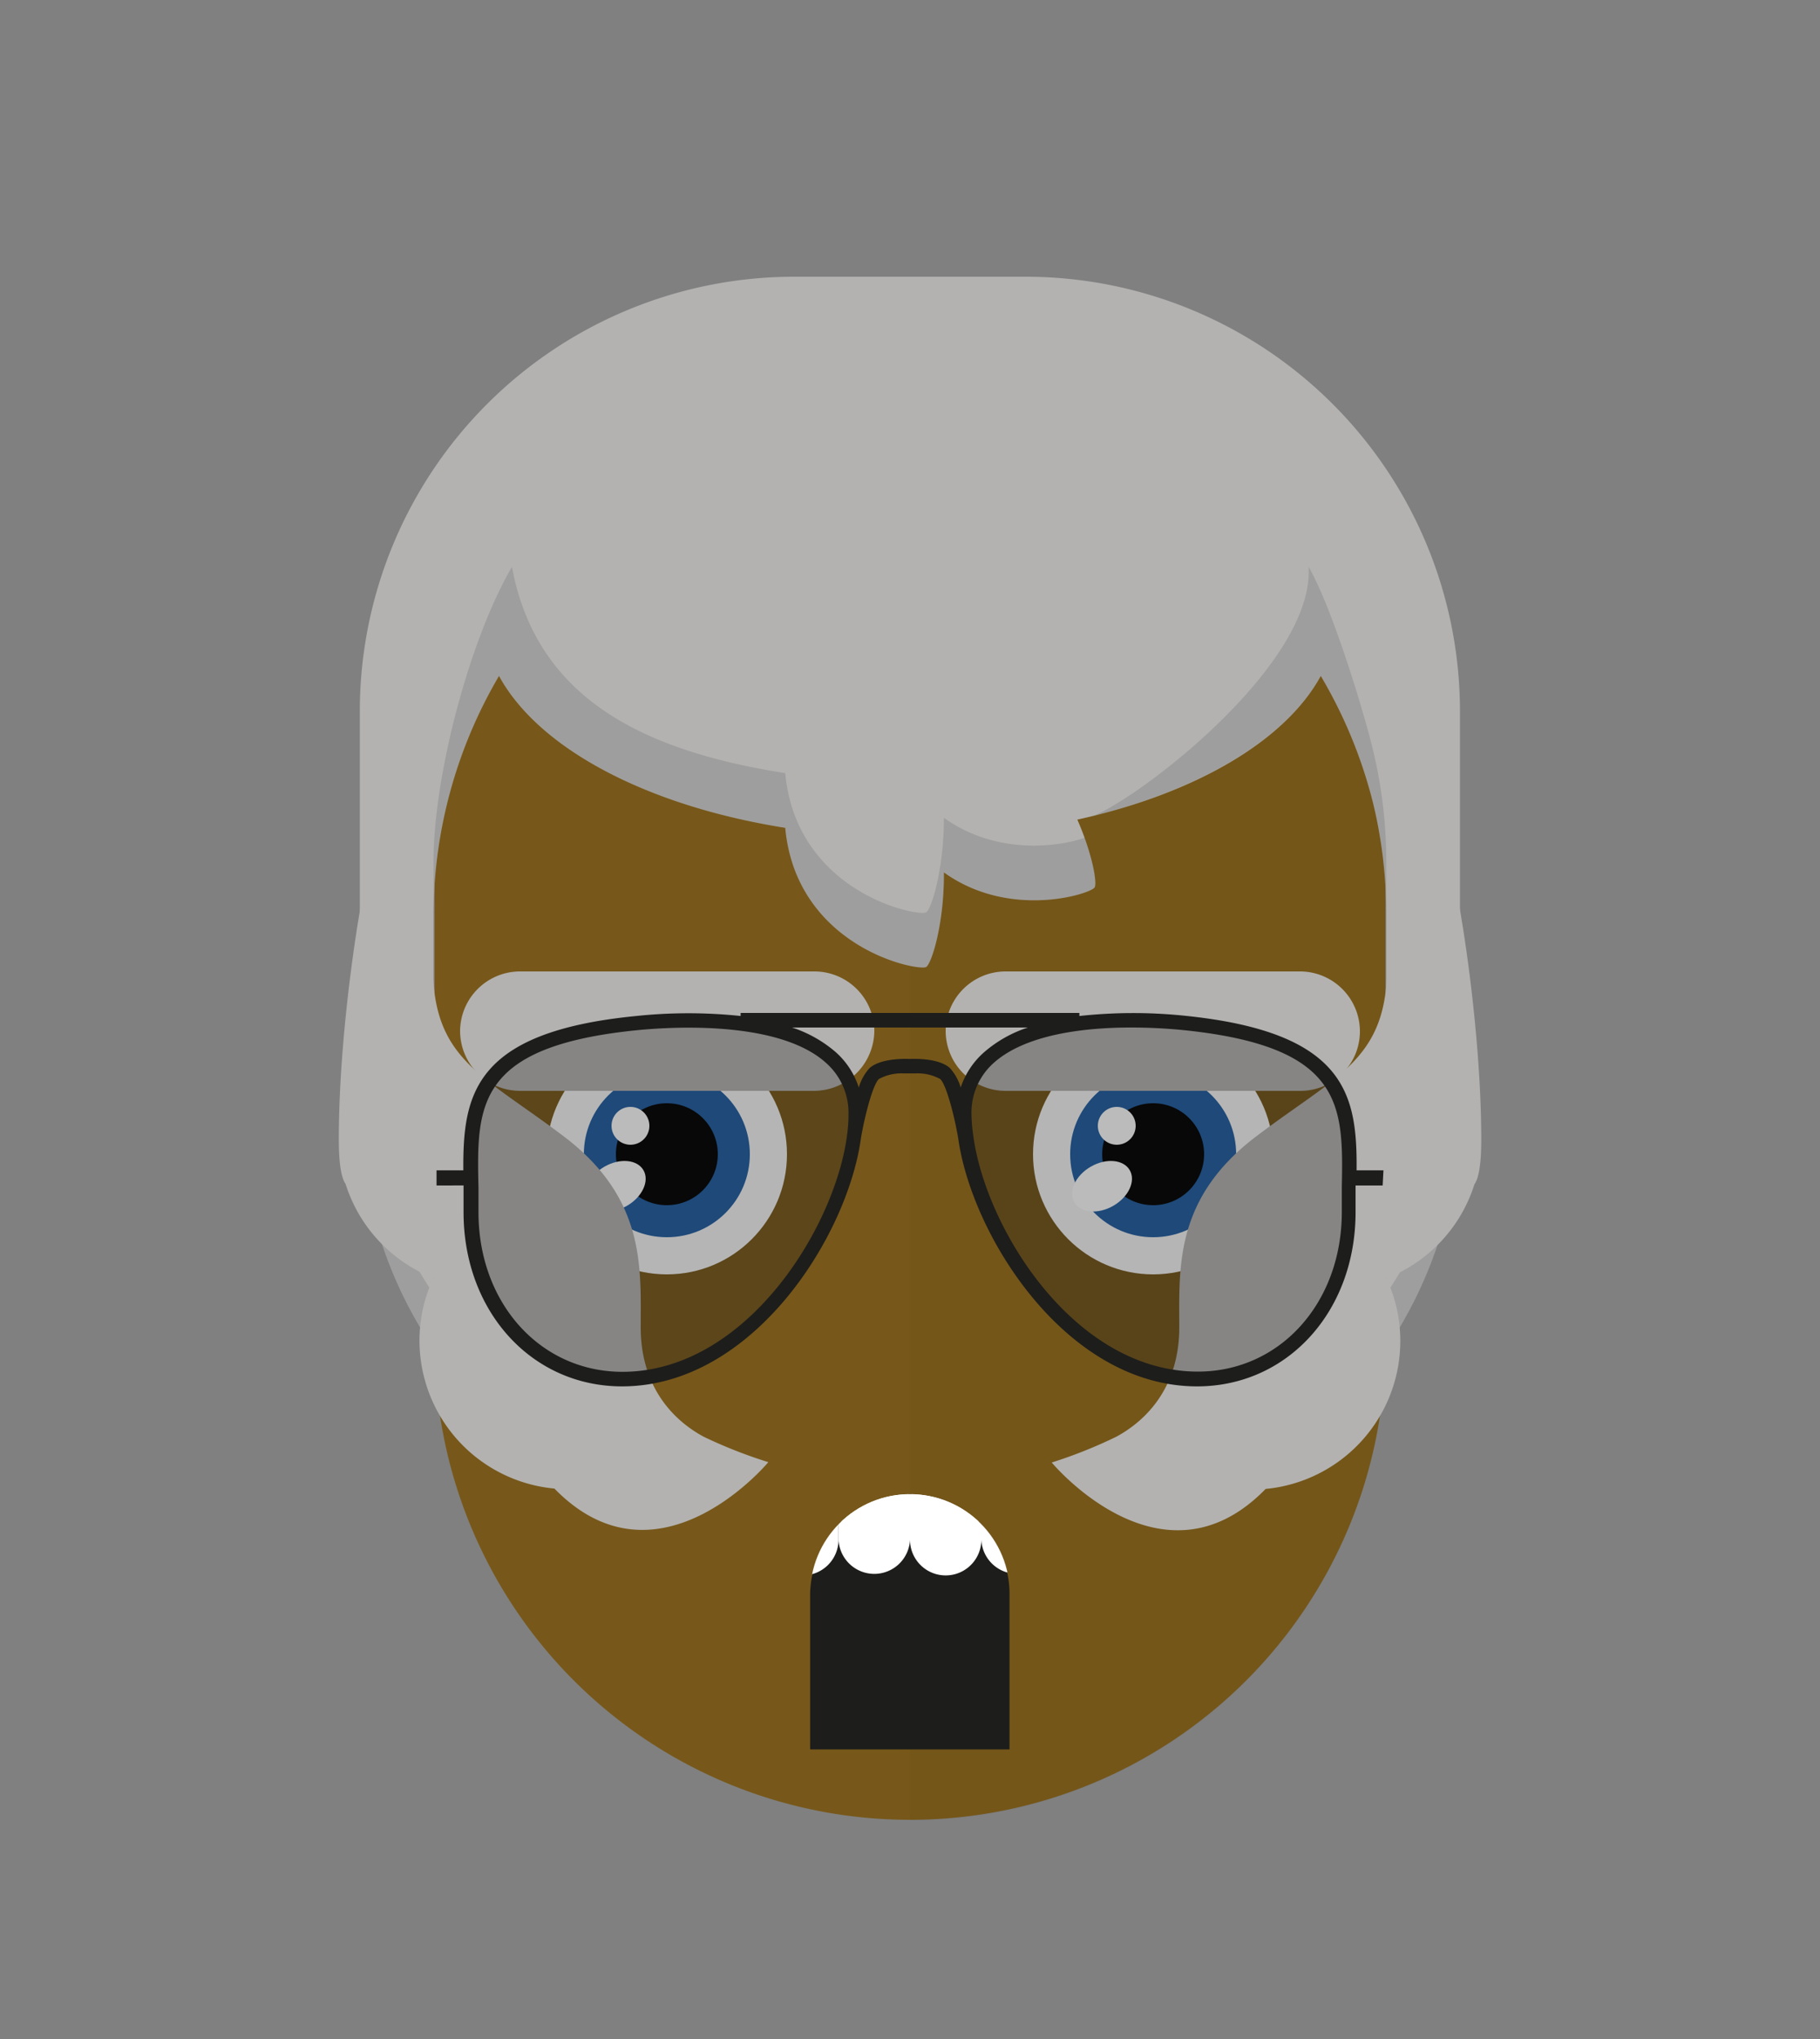
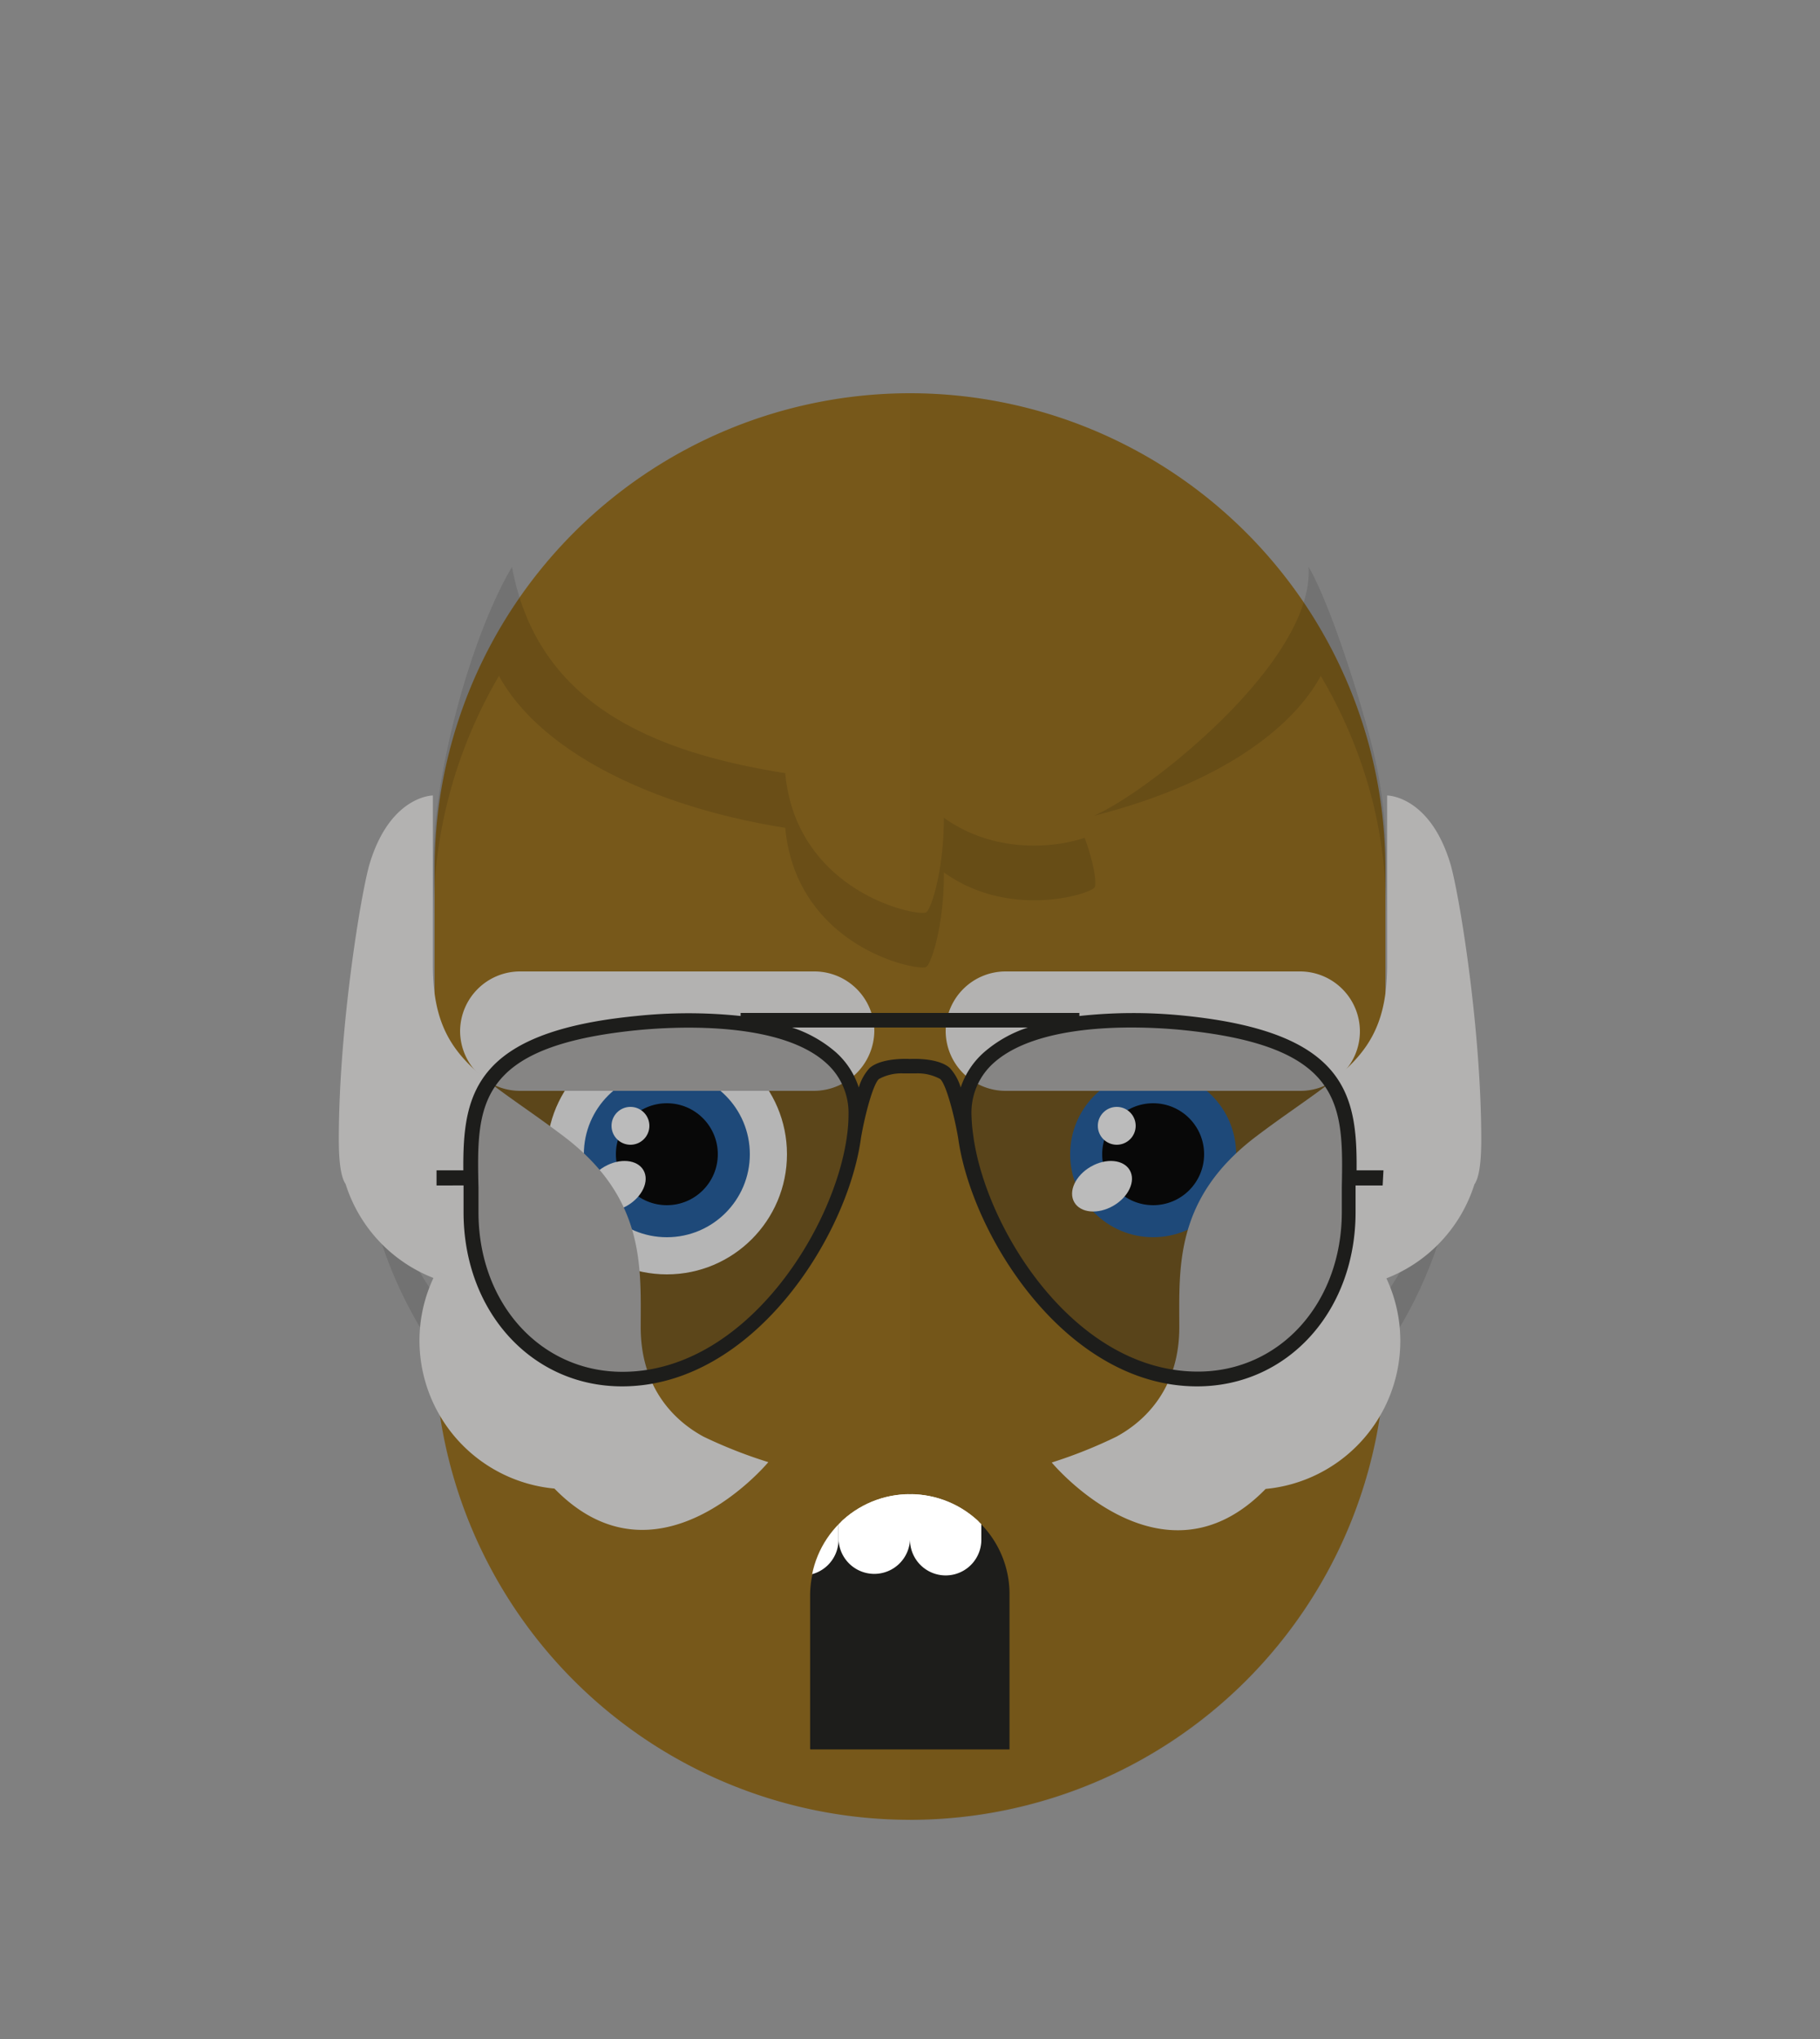
<svg xmlns="http://www.w3.org/2000/svg" id="svgBuilder" class="avatar-frame p-2 p-md-5 bg-white " viewBox="0 0 250 280" style="opacity: 1;">
  <rect x="0" y="0" width="250" height="280" fill="#808080" stroke="none" />
  <defs>
    <clipPath id="b9b980b5-38c2-4c2c-b5a3-0250ab56908c" transform="translate(-59.5 -53.5)">
      <rect width="250" height="250" style="fill: none" />
    </clipPath>
  </defs>
  <g id="ae1cd98a-2feb-47b9-a86d-6e1f11f5716f" data-name="SKIN" style="transform: translate(59.7px, 54px);">
    <g style="clip-path: url(#b9b980b5-38c2-4c2c-b5a3-0250ab56908c)">
      <g>
        <path class="first-color" d="M124.8,53.5a65.32,65.32,0,0,0-65.3,65.3v65.3a65.3,65.3,0,1,0,130.6,0V118.8A65.32,65.32,0,0,0,124.8,53.5Z" transform="translate(-59.5 -53.5)" style="fill: rgb(119, 88, 26);" />
        <path d="M124.8,53.5v196a65.32,65.32,0,0,0,65.3-65.3V118.9A65.34,65.34,0,0,0,124.8,53.5Z" transform="translate(-59.5 -53.5)" style="fill: #010202;opacity: 0.03;isolation: isolate" />
      </g>
    </g>
  </g>
  <defs>
    <clipPath id="fcfe7f27-8f79-431f-ae24-90ea596e2205" transform="translate(-61.9 -134.3)">
      <rect width="250" height="250" style="fill: none" />
    </clipPath>
  </defs>
  <g id="b11a643e-3d3f-4f88-a37b-29cac8377f5f" data-name="EYES" style="transform: translate(63.2px, 133.4px);">
    <g style="clip-path: url(#fcfe7f27-8f79-431f-ae24-90ea596e2205)">
      <g>
        <circle cx="28.4" cy="25.1" r="16.5" style="fill: #f6f6f6" />
        <circle class="first-color" cx="28.4" cy="25.1" r="11.4" style="fill: #1f5da1" />
        <circle cx="28.4" cy="25.1" r="7" />
        <ellipse cx="83.28" cy="163.79" rx="4.4" ry="3.1" transform="translate(-132.64 -70.71) rotate(-30)" style="fill: #fff" />
        <circle cx="23.4" cy="21.2" r="2.6" style="fill: #fff" />
        <path class="color-eyebrows" d="M110.5,150.7H70.1a8.24,8.24,0,0,1-8.2-8.2h0a8.24,8.24,0,0,1,8.2-8.2h40.5a8.24,8.24,0,0,1,8.2,8.2h0A8.32,8.32,0,0,1,110.5,150.7Z" transform="translate(-61.9 -134.3)" style="fill: rgb(179, 178, 177);" />
-         <circle cx="95.2" cy="25.1" r="16.5" style="fill: #f6f6f6" />
        <circle class="first-color" cx="95.2" cy="25.1" r="11.4" style="fill: #1f5da1" />
        <circle cx="95.2" cy="25.1" r="7" />
        <ellipse cx="150.08" cy="163.79" rx="4.4" ry="3.1" transform="translate(-123.69 -37.31) rotate(-30)" style="fill: #fff" />
        <circle cx="90.2" cy="21.2" r="2.6" style="fill: #fff" />
        <path class="color-eyebrows" d="M177.3,150.7H136.8a8.24,8.24,0,0,1-8.2-8.2h0a8.24,8.24,0,0,1,8.2-8.2h40.5a8.24,8.24,0,0,1,8.2,8.2h0A8.17,8.17,0,0,1,177.3,150.7Z" transform="translate(-61.9 -134.3)" style="fill: rgb(179, 178, 177);" />
      </g>
    </g>
  </g>
  <defs>
    <clipPath id="a3697641-1c7e-49e8-b700-7aaff493b471" transform="translate(25.51 5.18)">
      <path id="b04fbd9a-05cd-44cf-80ab-5b8cd106502b" data-name="SVGID" d="M13.72,0A13.72,13.72,0,0,0,0,13.72V35.06H27.43V13.72A13.71,13.71,0,0,0,13.72,0Z" style="fill:none" />
    </clipPath>
  </defs>
  <g id="f218f4e9-c6dc-438f-9e43-1b4c204c3a54" data-name="MOUTH" style="transform: translate(85.77px, 200px);">
    <g id="bcec9021-7d45-4def-a14a-0ac1d6fb2838" data-name="Calque 1" style="transform: translateY(-4px);">
      <g style="clip-path:url(#a3697641-1c7e-49e8-b700-7aaff493b471)">
        <path d="M13.1,0A14,14,0,0,0,0,14.15V35a0,0,0,0,0,.05.05H27.39a0,0,0,0,0,0-.05V13.72A13.72,13.72,0,0,0,13.1,0Z" transform="translate(25.51 5.18)" style="fill:#1d1d1b" />
        <path d="M-20.61-3.55a4.9,4.9,0,0,0-4.9,4.9V6.26a4.9,4.9,0,0,0,4.9,4.9,4.91,4.91,0,0,0,4.91-4.9V1.35A4.9,4.9,0,0,0-20.61-3.55Z" transform="translate(25.51 5.18)" style="fill:#fff" />
        <path d="M48-3.55a4.9,4.9,0,0,0-4.9,4.9V6.26a4.91,4.91,0,0,0,9.81,0V1.35A4.9,4.9,0,0,0,48-3.55Z" transform="translate(25.51 5.18)" style="fill:#fff" />
-         <path d="M-10.8-3.55a4.9,4.9,0,0,0-4.9,4.9V6.26a4.9,4.9,0,0,0,4.9,4.9,4.9,4.9,0,0,0,4.9-4.9V1.35A4.9,4.9,0,0,0-10.8-3.55Z" transform="translate(25.51 5.18)" style="fill:#fff" />
+         <path d="M-10.8-3.55a4.9,4.9,0,0,0-4.9,4.9V6.26a4.9,4.9,0,0,0,4.9,4.9,4.9,4.9,0,0,0,4.9-4.9V1.35A4.9,4.9,0,0,0-10.8-3.55" transform="translate(25.51 5.18)" style="fill:#fff" />
        <path d="M-1-3.55A4.9,4.9,0,0,0-5.9,1.35V6.26A4.91,4.91,0,0,0-1,11.16a4.91,4.91,0,0,0,4.9-4.9V1.35A4.9,4.9,0,0,0-1-3.55Z" transform="translate(25.51 5.18)" style="fill:#fff" />
        <path d="M8.81-3.55a4.9,4.9,0,0,0-4.9,4.9V6.26a4.91,4.91,0,0,0,9.81,0V1.35A4.9,4.9,0,0,0,8.81-3.55Z" transform="translate(25.51 5.18)" style="fill:#fff" />
        <path d="M18.62-3.55a4.9,4.9,0,0,0-4.9,4.9V6.26a4.9,4.9,0,1,0,9.8,0V1.35A4.9,4.9,0,0,0,18.62-3.55Z" transform="translate(25.51 5.18)" style="fill:#fff" />
-         <path d="M28.43-3.55a4.9,4.9,0,0,0-4.91,4.9V6.26a4.91,4.91,0,0,0,9.81,0V1.35A4.9,4.9,0,0,0,28.43-3.55Z" transform="translate(25.51 5.18)" style="fill:#fff" />
        <path d="M38.24-3.55a4.9,4.9,0,0,0-4.91,4.9V6.26a4.91,4.91,0,0,0,9.81,0V1.35A4.9,4.9,0,0,0,38.24-3.55Z" transform="translate(25.51 5.18)" style="fill:#fff" />
        <rect x="9.81" width="58.84" height="8.98" style="fill:#fff" />
      </g>
    </g>
  </g>
  <g id="e54640ba-a1bb-4bfc-a076-5f6e2ea0c3a7" data-name="Calque 2" style="transform: translate(49.425px, 1px);">
    <g id="ef8db2f8-d58b-4710-8a4a-16b3ccb8a327" data-name="Calque 1" style="transform: translate(0, 37px);">
-       <path d="M91.63,0H59.52A59.69,59.69,0,0,0,0,59.52V114.1a59.1,59.1,0,0,0,10.12,33.09V87.92a65.09,65.09,0,0,1,9-33.1c5.45,10,20.34,17.85,39.32,20.86a22.21,22.21,0,0,0,1.27,5.7c4.34,11.53,17,13.91,18.06,13.42.71-.32,2.51-5.8,2.46-13,9,6.46,20,3,20.69,2.08.39-.51-.22-4.44-2.36-9.33C114.73,71,127.15,63.73,132,54.82A65.3,65.3,0,0,1,139,71.56c.27,1,.51,2.11.73,3.17A65.86,65.86,0,0,1,141,87.92h0v59.27a59.1,59.1,0,0,0,10.12-33.09V59.52A59.69,59.69,0,0,0,91.63,0Z" class="first-color" style="fill: rgb(179, 178, 177);" />
      <g>
        <path d="M80.23,74.3c0,7.18-1.75,12.65-2.46,13-1.09.49-13.72-1.9-18.06-13.42a22.28,22.28,0,0,1-1.27-5.71c-19-3-34.13-9.94-37.54-28.32C15.2,49.54,10.12,68.32,10.12,80.4v7.52a65.09,65.09,0,0,1,9-33.1c5.45,10,20.34,17.85,39.32,20.86a22.21,22.21,0,0,0,1.27,5.7c4.34,11.53,17,13.91,18.06,13.42.71-.32,2.51-5.8,2.46-13,9,6.46,20,3,20.69,2.08.32-.42,0-3.16-1.36-6.84C96.23,78.23,87.58,79.56,80.23,74.3Z" style="fill: rgba(0,0,0,0.11)" />
        <path d="M0,114.1a59.1,59.1,0,0,0,10.12,33.09v-7.52A59.11,59.11,0,0,1,0,106.57Z" style="fill: rgba(0,0,0,0.11)" />
        <path d="M141,80.4h0a65.86,65.86,0,0,0-1.33-13.19c-.22-1.07-.46-2.12-.73-3.17-1.54-6-5.58-19-8.62-24.21.85,13.11-22.47,31.25-29.52,34.2,15-3.75,26.56-10.72,31.2-19.21A65.3,65.3,0,0,1,139,71.56c.27,1,.51,2.11.73,3.17A65.86,65.86,0,0,1,141,87.92Z" style="fill: rgba(0,0,0,0.11)" />
        <path d="M141,147.19a59.1,59.1,0,0,0,10.12-33.09v-7.53A59.11,59.11,0,0,1,141,139.67Z" style="fill: rgba(0,0,0,0.11)" />
      </g>
    </g>
  </g>
  <g id="fd2ec0fa-7c95-4542-b974-6035f34c99e2" data-name="Calque 2" style="transform: translate(46.54px, 109.235px);">
    <g id="bb106674-832e-4af1-a6bd-f06829eaa368" data-name="Calque 1" style="transform: translateY(46px);">
      <path d="M50.1,88.05c-4.78-2.6-8.63-7.44-8.63-15,0-8.24.68-17.71-10.55-26.22s-18-10.55-18-23.49V0S7.11,0,4.26,9.29C3.09,13.14,0,31.76,0,47.24c0,3.37.35,5.28.93,6.11A20.47,20.47,0,0,0,13,66.26a20.21,20.21,0,0,0-1.92,8.59A20.43,20.43,0,0,0,29.62,95.18C43.85,109.8,59,91.55,59,91.55A65.14,65.14,0,0,1,50.1,88.05Z" class="first-color" style="fill: rgb(179, 178, 177);" />
      <path d="M106.82,88.05c4.77-2.6,8.63-7.44,8.63-15,0-8.24-.68-17.71,10.55-26.22s18-10.55,18-23.49V0s5.82,0,8.66,9.29c1.18,3.85,4.27,22.47,4.27,38,0,3.37-.35,5.28-.94,6.11a20.45,20.45,0,0,1-12.09,12.91,20.2,20.2,0,0,1,1.91,8.59,20.42,20.42,0,0,1-18.5,20.33c-14.24,14.62-29.38-3.63-29.38-3.63A65.27,65.27,0,0,0,106.82,88.05Z" class="first-color" style="fill: rgb(179, 178, 177);" />
    </g>
  </g>
  <g id="e43431bf-6664-4dde-935c-7c416e064ee9" data-name="Calque 2" style="transform: translate(59.965px, 139.1px);">
    <g id="b9d88b2e-60d9-4952-b934-23f23dfed601" data-name="Calque 2" style="transform: translateY(-3px);">
      <path d="M57.59,14c0,12.65-13.24,36.26-32.06,36.26C13.28,50.28,4.76,40,4.76,27.36S2.08,3.9,27.53,1.37C39.72.16,57.59,1.36,57.59,14Z" style="fill:#1d1d1b;opacity:0.3" />
      <path d="M72.48,14c0,12.65,13.24,36.26,32.06,36.26,12.25,0,20.77-10.26,20.77-22.92S128,3.9,102.54,1.37C90.35.16,72.48,1.36,72.48,14Z" style="fill:#1d1d1b;opacity:0.3" />
      <path d="M130.07,21.61h-3.69c.08-10.36-1.38-19-23.74-21.24A68.2,68.2,0,0,0,88.3.42V0H41.77V.42a68.2,68.2,0,0,0-14.34,0C5.07,2.6,3.61,11.25,3.68,21.61H0v2.08H3.71c0,.13,0,.25,0,.38,0,1.08,0,2.18,0,3.29,0,13.64,9.36,23.92,21.77,23.92,18,0,31-20.65,32.82-34.11h0c.58-3.37,1.69-7.42,2.47-8.1a6.45,6.45,0,0,1,3.31-.77l.87,0,.91,0a6.46,6.46,0,0,1,3.32.77c.78.68,1.89,4.73,2.47,8.1h0c1.86,13.46,14.86,34.11,32.82,34.11,12.41,0,21.77-10.28,21.77-23.92,0-1.11,0-2.21,0-3.29v-.38h3.72ZM25.53,49.28c-11.27,0-19.77-9.42-19.77-21.92,0-1.12,0-2.24,0-3.33C5.51,12.74,5.35,4.58,27.63,2.36c1.44-.14,4-.34,7-.34,6.25,0,14.47.86,18.87,4.84A9.16,9.16,0,0,1,56.59,14a21.17,21.17,0,0,1-.2,2.79v0h0C54.72,29.57,42.47,49.28,25.53,49.28ZM65,6.32s-3.81-.24-5.51,1.24A6.75,6.75,0,0,0,58,10.24a11,11,0,0,0-3.17-4.86,17.48,17.48,0,0,0-6-3.38H81.23a17.39,17.39,0,0,0-6,3.38A11.08,11.08,0,0,0,72,10.24a6.87,6.87,0,0,0-1.49-2.68C68.85,6.07,65,6.32,65,6.32ZM124.35,24c0,1.09,0,2.21,0,3.33,0,12.5-8.5,21.92-19.77,21.92-17,0-29.19-19.71-30.86-32.45h0v0A23,23,0,0,1,73.48,14a9.13,9.13,0,0,1,3.08-7.16C81,2.88,89.18,2,95.42,2c3,0,5.58.2,7,.34C124.72,4.58,124.56,12.74,124.35,24Z" class="first-color" style="fill:#1d1d1b" />
    </g>
  </g>
</svg>